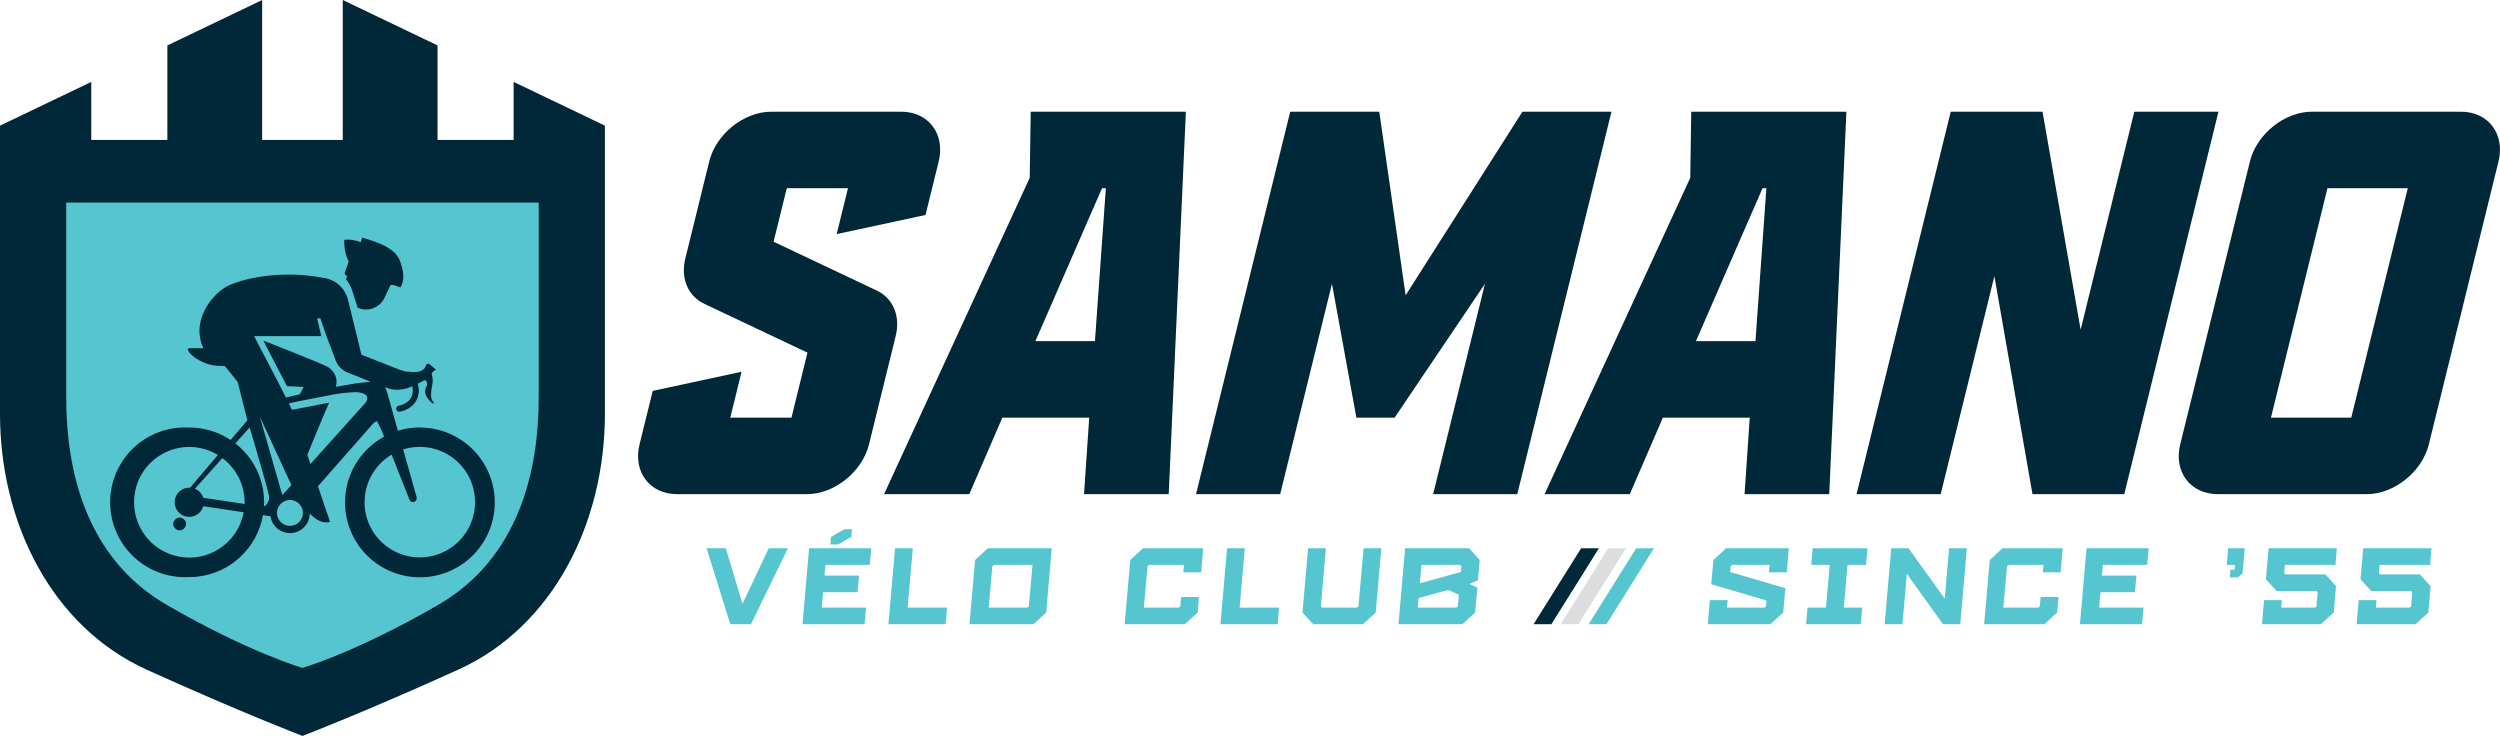
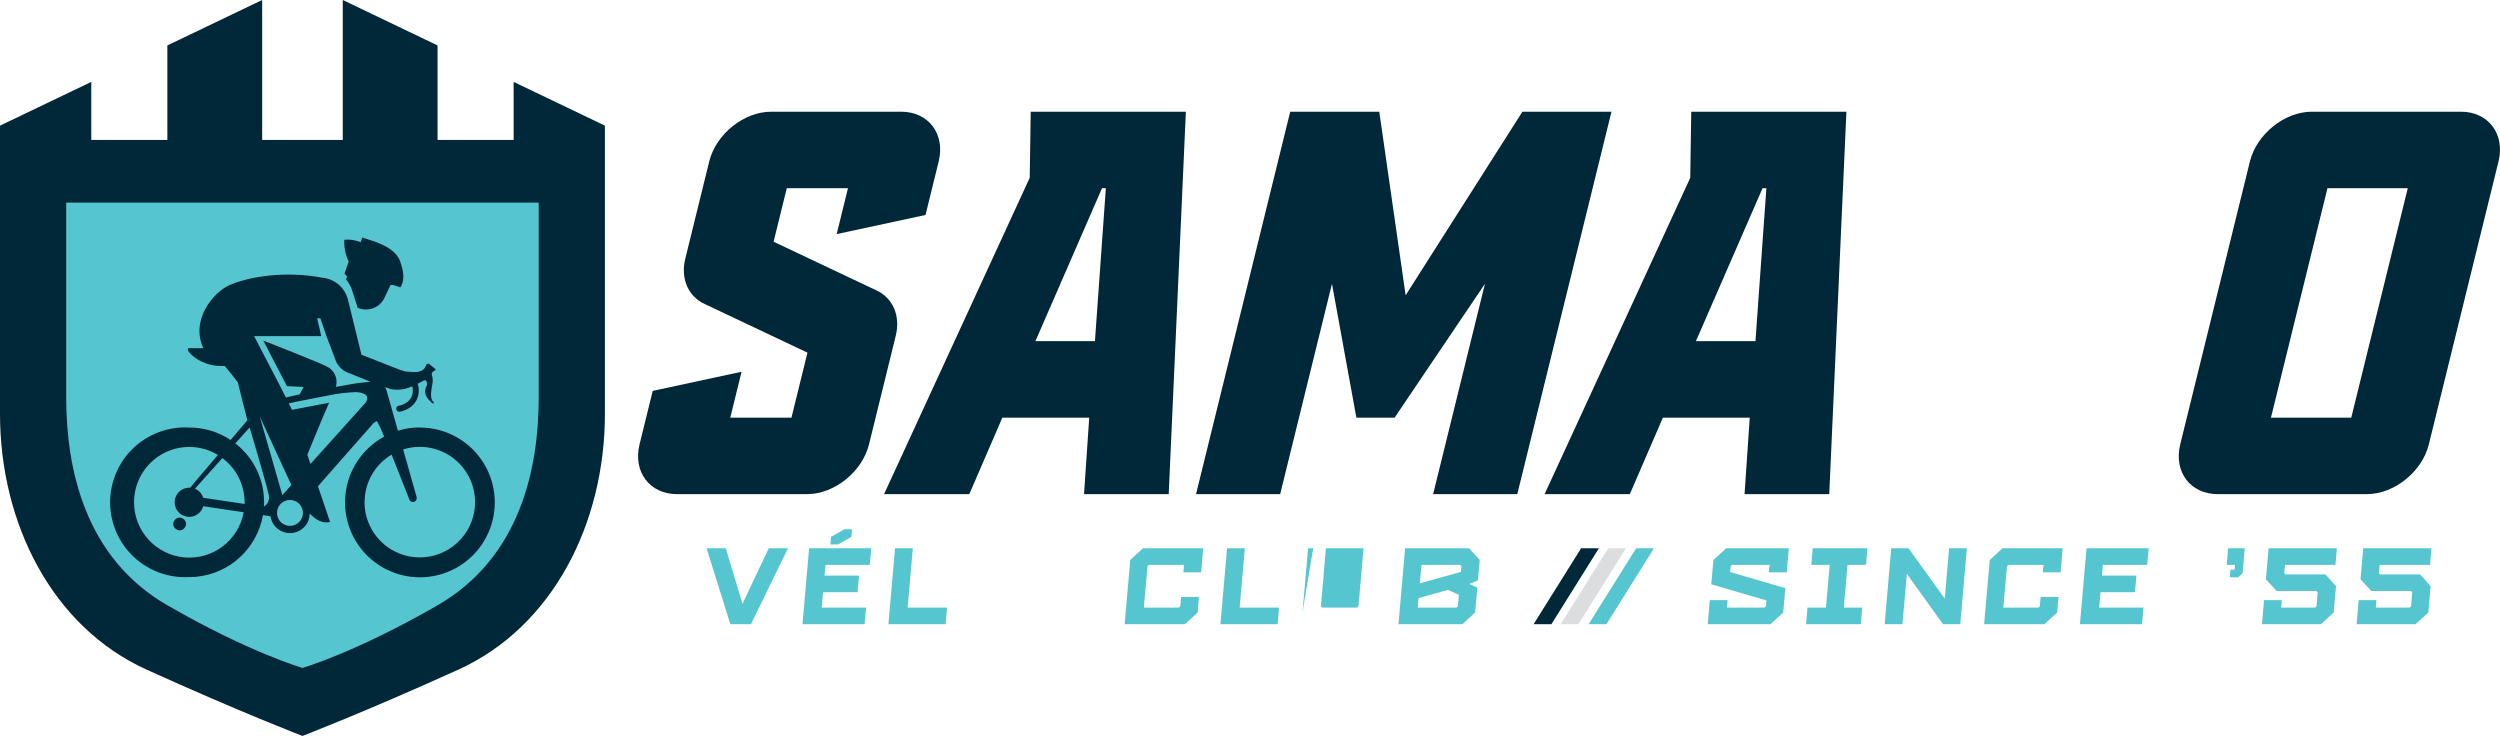
<svg xmlns="http://www.w3.org/2000/svg" xmlns:ns1="http://www.inkscape.org/namespaces/inkscape" version="1.1" width="672.125" height="197.854" viewBox="0 0 672.125 197.854">
  <defs>
    <clipPath id="clip_0">
      <path transform="matrix(1,0,0,-1,0,197.854)" d="M0 197.854H672.125V0H0Z" />
    </clipPath>
  </defs>
  <g ns1:groupmode="layer" ns1:label="Layer 1">
    <g clip-path="url(#clip_0)">
      <path transform="matrix(1,0,0,-1,138.092,22.019)" d="M0 0V-15.61H-20.458V9.805L-45.941 22.019V-15.61H-67.612V22.019L-93.095 9.805V-15.61H-113.553V0L-138.092-11.761V-89.227C-138.092-118.578-124.138-146.485-98.637-158.032-73.136-169.58-56.776-175.835-56.776-175.835-56.776-175.835-40.417-169.58-14.916-158.032 10.585-146.485 24.539-118.578 24.539-89.227V-11.761Z" fill="#002838" />
      <path transform="matrix(1,0,0,-1,17.803,54.47)" d="M0 0V-52.446C0-71.692 5.071-95.509 27.194-108.26 49.318-121.011 63.513-125.1 63.513-125.1 63.513-125.1 77.707-121.011 99.831-108.26 121.954-95.509 127.025-71.692 127.025-52.446V0Z" fill="#55c5d0" />
      <path transform="matrix(1,0,0,-1,92.61,73.586)" d="M0 0 .717-.728 .42-1.494V-1.499C1.116-2.356 1.655-3.333 2.022-4.373L3.564-9.167 4.293-9.415C6.962-10.17 9.771-8.822 10.86-6.272L12.387-3.031H13.136L15.056-3.683C15.908-2.157 16.291-.318 14.932 3.419 13.352 7.679 6.709 8.978 4.789 9.728L4.347 8.457C2.963 9.049 1.449 9.28-.048 9.124-.14 7.108 .265 5.096 1.127 3.268ZM-45.384-68.593C-43.637-70.028-41.486-67.401-43.233-65.972-44.985-64.538-47.137-67.158-45.384-68.593M30.758-71.919C26.509-76.168 20.119-77.44 14.565-75.143 9.016-72.84 5.392-67.421 5.392-61.414L5.413-61.403C5.413-56.167 8.169-51.319 12.671-48.645 14.149-52.295 15.67-56.172 16.581-58.481L17.395-60.562C17.498-61.091 17.994-61.457 18.528-61.393 19.067-61.323 19.461-60.853 19.428-60.309V-60.212L19.363-59.964V-59.899C19.277-59.602 19.143-59.112 18.959-58.491 18.306-56.184 17.039-51.783 15.777-47.237 17.228-46.784 18.733-46.553 20.253-46.553 26.266-46.553 31.68-50.176 33.983-55.725 36.28-61.279 35.013-67.67 30.758-71.919M5.413-29.221C3.833-29.329 .975-29.804-2.314-30.429-1.679-28.294-2.654-26.013-4.633-24.994-6.85-23.845-19.759-18.781-21.83-17.967L-15.467-30.23-10.969-30.44-12.032-32.424-15.747-33.277C-17.344-30.036-22.051-21.122-24.289-16.787H-6.224L-7.357-11.993H-6.483L-4.892-16.63-2.255-23.608V-23.614C-1.548-25.134-.233-26.283 1.369-26.779 3.046-27.442 5.106-28.273 7.004-29.044ZM5.489-34.926 5.478-34.894-9.142-51.158C-9.428-50.317-9.708-49.481-9.978-48.677-8.662-45.447-5.874-38.604-4.121-34.678L-14.108-36.598-14.96-34.861-12.566-34.343-4.32-32.731H-4.315C-1.834-32.208 .689-31.906 3.229-31.83 7.963-32.224 5.489-34.926 5.489-34.926M-14.653-67.789C-16.06-67.789-17.328-66.942-17.867-65.642-18.405-64.343-18.109-62.844-17.112-61.846-16.12-60.854-14.62-60.557-13.32-61.097-12.021-61.63-11.174-62.903-11.174-64.311-11.174-66.23-12.727-67.789-14.653-67.789M-22.785-38.351-15.041-55.149C-14.782-55.715-14.513-56.26-14.254-56.799L-16.562-59.382-16.724-59.441ZM-21.657-62.612C-21.657-62.22-21.598-61.828-21.598-61.436L-21.604-61.431C-21.598-55.251-24.451-49.411-29.331-45.615L-25.497-41.327C-25.497-41.327-20.935-56.663-20.406-59.285-20.007-60.552-20.525-61.927-21.657-62.612M-26.846-61.906-37.976-60.239V-60.234C-38.315-59.134-39.135-58.244-40.203-57.807L-32.831-49.573C-29.072-52.361-26.857-56.756-26.846-61.431ZM-43.07-76.266C-50.733-75.565-56.589-69.126-56.562-61.431L-56.563-61.436V-61.431C-56.574-56.071-53.689-51.126-49.019-48.489-44.349-45.857-38.622-45.944-34.038-48.721-36.998-52.21-40.002-55.758-41.496-57.532H-41.723C-43.211-57.527-44.575-58.368-45.238-59.705-45.902-61.037-45.756-62.628-44.861-63.815-43.96-65.006-42.466-65.583-41.005-65.308-39.544-65.028-38.363-63.949-37.958-62.515L-27.108-64.133-27.103-64.138C-28.478-71.704-35.413-76.972-43.07-76.266M36.808-49.991C33.038-44.572 26.853-41.347 20.253-41.358L20.264-41.328C18.263-41.328 16.279-41.624 14.365-42.212 12.801-36.69 11.491-31.966 11.404-31.664 11.27-31.265 11.113-30.877 10.935-30.5 11.615-30.758 12.165-30.953 12.467-31.039V-31.034C14.419-31.389 16.436-31.12 18.22-30.257 18.323-30.624 18.377-31.007 18.377-31.389 18.377-34.867 14.743-35.482 14.543-35.504H14.538C14.139-35.59 13.864-35.968 13.907-36.378 13.944-36.793 14.29-37.105 14.705-37.111H14.818C16.608-36.841 19.983-35.299 19.984-31.359 19.989-30.756 19.892-30.159 19.698-29.588 20.017-29.405 20.523-29.13 21.375-28.704 22.228-28.283 22.217-29.89 22.217-29.89 20.885-32.354 22.411-33.649 23.398-34.636 23.829-35.056 24.357-34.932 23.754-34.29 22.869-33.33 23.456-30.629 23.603-29.831L23.597-29.836C23.796-28.968 23.764-28.068 23.506-27.221 23.209-26.531 24.147-26.126 24.589-25.781L22.67-24.152 22.028-24.352C21.23-27.162 18.258-26.374 16.274-26.272 15.88-26.121 15.476-25.997 15.066-25.905L4.561-21.774 .9-6.815C.026-3.655-2.713-1.369-5.976-1.067-15.839 .778-25.447-.684-30.96-3.089-35.177-4.939-41.508-12.418-37.938-20.022L-41.697-20.017C-43.498-20.017-39.259-24.81-33.268-24.81H-32.173L-32.076-24.924-32.082-24.929C-32.001-25.091-31.882-25.231-31.737-25.339-30.777-26.509-29.725-27.793-28.69-29.173L-26.102-39.414-30.608-44.702C-33.314-42.902-36.419-41.791-39.653-41.463-40.338-41.392-41.023-41.355-41.708-41.36-47.24-41.037-52.659-43.016-56.689-46.818-60.717-50.619-63.003-55.915-63.003-61.458-63.003-66.996-60.717-72.297-56.689-76.098-52.66-79.899-47.241-81.873-41.708-81.555-41.017-81.555-40.327-81.555-39.658-81.458H-39.653C-35.301-81.005-31.213-79.145-28.015-76.157-24.813-73.169-22.677-69.222-21.917-64.914L-19.883-65.221H-19.889C-19.479-67.961-17.031-69.923-14.27-69.729-11.503-69.535-9.357-67.243-9.341-64.471-7.519-66.391-5.696-67.211-3.878-66.736-3.878-66.736-5.367-62.363-7.13-57.148-1.457-50.677 6.859-41.235 7.02-41.072 7.181-40.911 7.909-39.827 8.745-39.643H8.751C9.479-40.981 10.121-42.372 10.665-43.801 4.868-46.956 .98-52.747 .268-59.31-.449-65.872 2.102-72.365 7.084-76.695 12.073-81.02 18.862-82.627 25.257-80.999 31.653-79.365 36.841-74.706 39.148-68.52 41.451-62.335 40.577-55.411 36.808-49.991M19.984-31.357C19.984-31.358 19.984-31.358 19.984-31.359 19.984-31.36 19.984-31.361 19.984-31.362Z" fill="#002838" />
      <path transform="matrix(1,0,0,-1,171.939,119.483)" d="M0 0 3.545 14.394 27.432 19.535 24.393 7.197H40.845L45.15 24.676 17.524 37.748C13.035 39.806 10.998 44.652 12.301 49.941L18.741 76.087C20.549 83.429 28.055 89.451 35.397 89.451H70.355C77.703 89.451 82.239 83.429 80.431 76.087L76.885 61.69 53.001 56.549 56.04 68.887H39.587L36.042 54.493 63.669 41.421C68.156 39.366 70.192 34.517 68.889 29.229L61.69 0C59.881-7.345 52.378-13.367 45.03-13.367H10.072C2.73-13.367-1.809-7.345 0 0" fill="#002838" />
      <path transform="matrix(1,0,0,-1,294.374,91.721)" d="M0 0 2.933 41.126H1.903L-16.009 0ZM-17.533 43.918-17.267 61.69H24.447L19.835-41.129H-2.931L-1.539-20.564H-24.896L-33.777-41.129H-56.693Z" fill="#002838" />
      <path transform="matrix(1,0,0,-1,346.878,30.031)" d="M0 0H23.94L31.026-49.352 62.424 0H86.366L61.041-102.819H38.421L52.35-46.267 28.063-82.254H17.784L11.222-46.267-2.707-102.819H-25.325Z" fill="#002838" />
      <path transform="matrix(1,0,0,-1,471.957,91.721)" d="M0 0 2.933 41.126H1.906L-16.012 0ZM-17.53 43.918-17.267 61.69H24.45L19.835-41.129H-2.933L-1.539-20.564H-24.893L-33.78-41.129H-56.693Z" fill="#002838" />
-       <path transform="matrix(1,0,0,-1,524.458,30.031)" d="M0 0H24.676L34.92-58.605 49.355 0H71.975L46.65-102.819H21.974L11.733-44.211-2.702-102.819H-25.325Z" fill="#002838" />
      <path transform="matrix(1,0,0,-1,632.137,112.286)" d="M0 0 15.195 61.69H-6.396L-21.591 0ZM-45.984-7.197-27.243 68.89C-25.435 76.232-17.929 82.254-10.587 82.254H29.515C36.857 82.254 41.399 76.232 39.591 68.89L20.85-7.197C19.041-14.542 11.533-20.564 4.19-20.564H-35.911C-43.254-20.564-47.793-14.542-45.984-7.197" fill="#002838" />
      <path transform="matrix(1,0,0,-1,189.962,147.401)" d="M0 0H5.164L9.657-14.938 16.718 0H21.881L11.933-20.422H6.39Z" fill="#55c5d0" />
      <path transform="matrix(1,0,0,-1,223.422,144.337)" d="M0 0 3.589 2.043H5.631L5.456 0 1.867-2.042H-.175ZM-5.894-3.063H10.823L10.415-7.526H-1.488L-1.751-10.415H7.527L7.118-14.879H-2.13L-2.509-19.021H9.423L9.015-23.485H-7.673Z" fill="#55c5d0" />
      <path transform="matrix(1,0,0,-1,240.631,147.401)" d="M0 0H4.785L3.385-15.958H13.975L13.596-20.422H-1.779Z" fill="#55c5d0" />
-       <path transform="matrix(1,0,0,-1,276.222,163.359)" d="M0 0 .379 .35 1.371 11.495H-9.044L-9.424 11.145-10.415 0ZM-14.063 12.808-10.648 15.958H6.535L5.047-1.313 1.604-4.464H-15.579Z" fill="#55c5d0" />
      <path transform="matrix(1,0,0,-1,303.873,150.551)" d="M0 0 3.414 3.15H19.605L19.052-3.326H14.267L14.441-1.312H5.019L4.639-1.663 3.647-12.808H13.07L13.45-12.458 13.684-9.948H18.468L18.118-14.121 14.675-17.271H-1.517Z" fill="#55c5d0" />
      <path transform="matrix(1,0,0,-1,329.893,147.401)" d="M0 0H4.785L3.385-15.958H13.975L13.596-20.422H-1.779Z" fill="#55c5d0" />
-       <path transform="matrix(1,0,0,-1,350.167,164.672)" d="M0 0 1.517 17.271H6.302L4.959 1.663 5.28 1.313H14.675L15.054 1.663 16.425 17.271H21.21L19.692 0 16.25-3.15H2.888Z" fill="#55c5d0" />
+       <path transform="matrix(1,0,0,-1,350.167,164.672)" d="M0 0 1.517 17.271H6.302L4.959 1.663 5.28 1.313H14.675L15.054 1.663 16.425 17.271H21.21H2.888Z" fill="#55c5d0" />
      <path transform="matrix(1,0,0,-1,392.758,153.76)" d="M0 0 .146 1.546-.175 1.896H-10.591L-11.028-3.063ZM-1.196-9.599-.817-9.249-.525-6.156-3.472-4.844-11.378-7.031-11.611-9.599ZM-14.996 6.359H2.188L5.076 3.209 4.58-2.275 2.275-3.238 4.435-4.23 3.821-10.912 .408-14.063H-16.775Z" fill="#55c5d0" />
      <path transform="matrix(1,0,0,-1,459.689,161.346)" d="M0 0H4.785L4.61-2.013H14.704L15.084-1.663 15.229-.087 .38 4.26 .963 10.795 4.377 13.945H21.239L20.686 7.469H15.871L16.047 9.482H5.981L5.602 9.132 5.456 7.557 20.306 3.209 19.723-3.326 16.28-6.477H-.554Z" fill="#55c5d0" />
      <path transform="matrix(1,0,0,-1,485.942,163.359)" d="M0 0H4.96L5.98 11.495H1.021L1.4 15.958H16.134L15.726 11.495H10.766L9.773 0H14.733L14.325-4.464H-.379Z" fill="#55c5d0" />
      <path transform="matrix(1,0,0,-1,508.462,147.401)" d="M0 0H4.639L14.384-13.537 15.55 0H20.335L18.556-20.422H13.917L4.201-6.885 3.005-20.422H-1.779Z" fill="#55c5d0" />
      <path transform="matrix(1,0,0,-1,534.949,150.551)" d="M0 0 3.414 3.15H19.605L19.052-3.326H14.267L14.441-1.312H5.019L4.639-1.663 3.647-12.808H13.07L13.45-12.458 13.684-9.948H18.468L18.118-14.121 14.675-17.271H-1.517Z" fill="#55c5d0" />
      <path transform="matrix(1,0,0,-1,560.969,147.401)" d="M0 0H16.717L16.309-4.463H4.405L4.143-7.352H13.421L13.012-11.815H3.764L3.385-15.958H15.316L14.908-20.422H-1.779Z" fill="#55c5d0" />
      <path transform="matrix(1,0,0,-1,599.649,153.148)" d="M0 0H1.139L1.226 1.284H-.991L-.612 5.747H3.852L3.268-.963 2.072-2.071H-.175Z" fill="#55c5d0" />
      <path transform="matrix(1,0,0,-1,608.137,167.823)" d="M0 0 .554 6.477H5.339L5.164 4.464H14.267L14.646 4.813 14.967 8.577 14.646 8.928H3.938L1.05 12.078 1.779 20.422H20.131L19.751 15.959H6.185L5.98 13.741 6.302 13.392H17.038L19.896 10.24 19.284 3.15 15.842 0Z" fill="#55c5d0" />
      <path transform="matrix(1,0,0,-1,633.574,167.823)" d="M0 0 .554 6.477H5.339L5.164 4.464H14.267L14.646 4.813 14.967 8.577 14.646 8.928H3.938L1.05 12.078 1.779 20.422H20.13L19.751 15.959H6.185L5.98 13.741 6.302 13.392H17.038L19.897 10.24 19.284 3.15 15.842 0Z" fill="#55c5d0" />
      <path transform="matrix(1,0,0,-1,425.082,147.401)" d="M0 0H4.784L-7.994-20.422H-12.778Z" fill="#002838" />
      <path transform="matrix(1,0,0,-1,439.88,147.401)" d="M0 0H4.785L-7.994-20.422H-12.778Z" fill="#55c5d0" />
      <path transform="matrix(1,0,0,-1,432.363,147.401)" d="M0 0H4.785L-7.994-20.422H-12.778Z" fill="#dcddde" />
    </g>
  </g>
</svg>